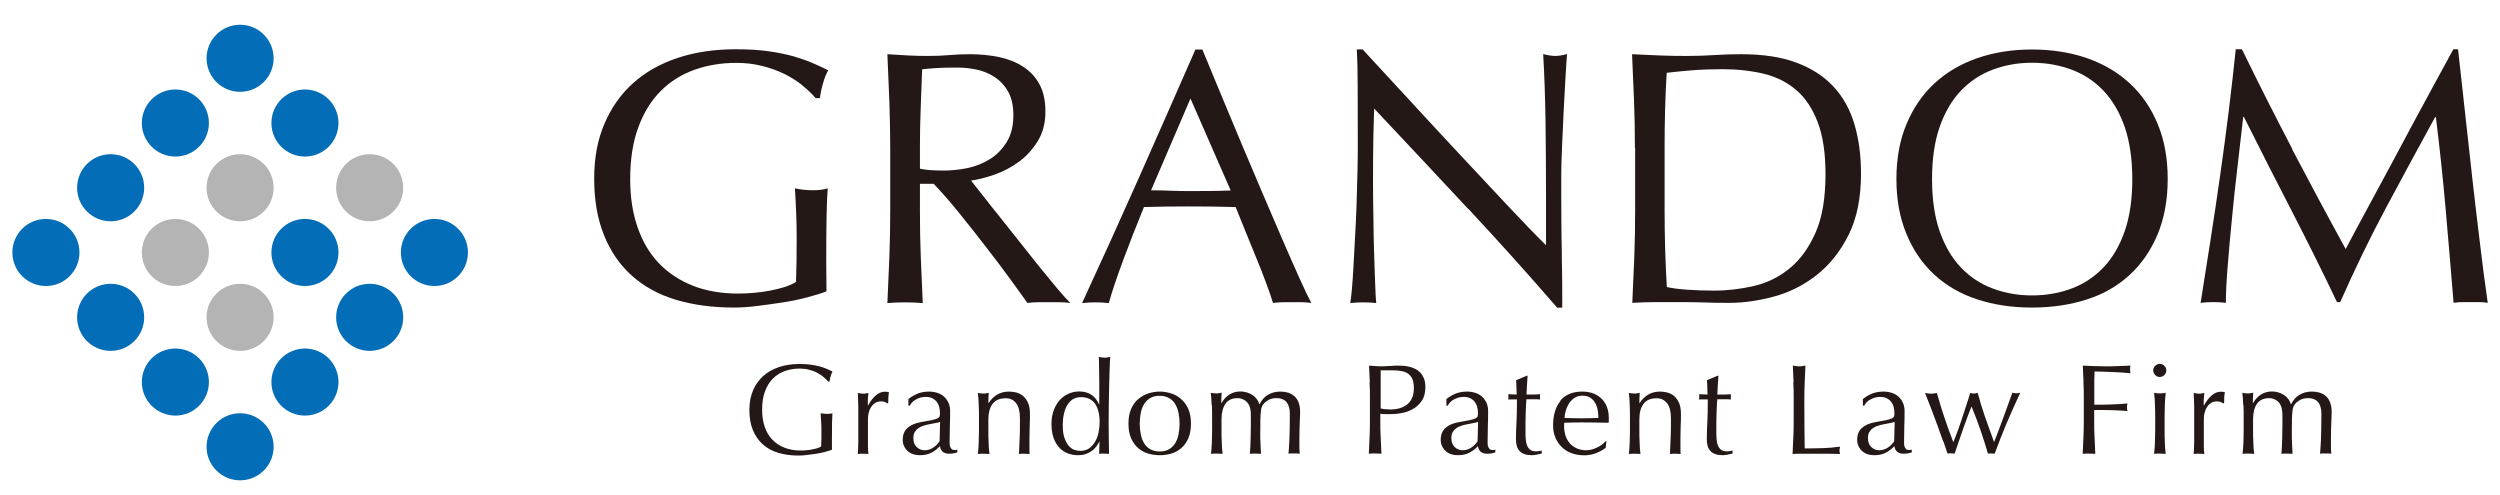
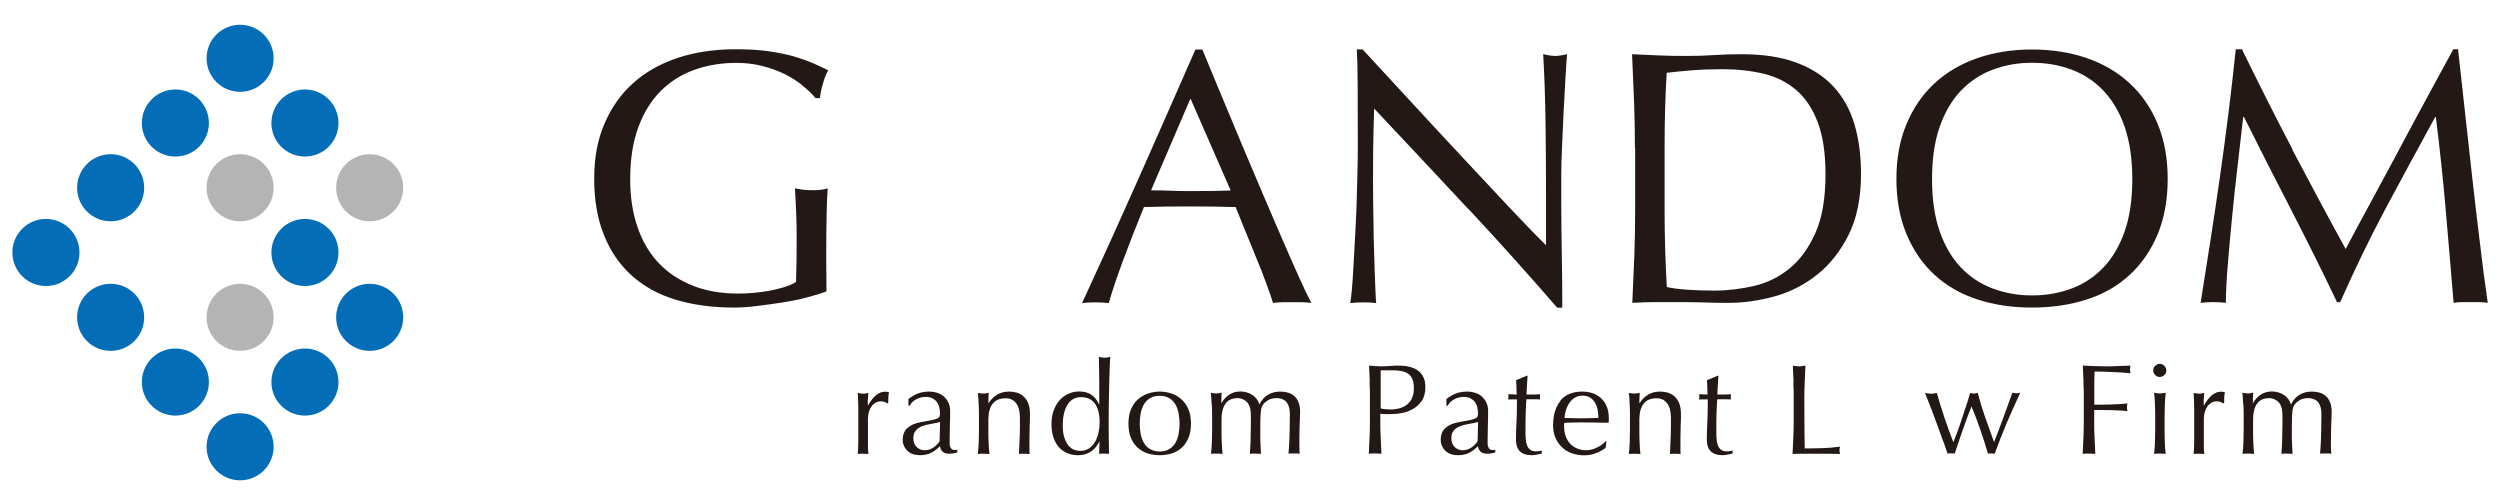
<svg xmlns="http://www.w3.org/2000/svg" id="_レイヤー_1" viewBox="0 0 202 40">
  <defs>
    <style>.cls-1{fill:#231815;}.cls-1,.cls-2,.cls-3{stroke-width:0px;}.cls-2{fill:#b4b4b5;}.cls-3{fill:#036eb7;}</style>
  </defs>
  <path class="cls-1" d="M64.83,6.89c-.44-.35-.93-.66-1.46-.92-.54-.26-1.13-.48-1.79-.64-.65-.17-1.35-.25-2.09-.25-1.21,0-2.34.19-3.38.56-1.04.37-1.95.94-2.72,1.71-.77.77-1.38,1.75-1.81,2.93-.44,1.18-.66,2.58-.66,4.2,0,1.42.19,2.71.59,3.86.39,1.15.96,2.12,1.71,2.91.75.79,1.67,1.4,2.75,1.83,1.08.43,2.31.64,3.67.64.41,0,.84-.02,1.29-.06.45-.04.88-.1,1.3-.18.42-.08.81-.18,1.17-.29.36-.12.67-.25.92-.41.02-.59.03-1.17.04-1.76,0-.59.01-1.18.01-1.79,0-.68-.01-1.37-.04-2.05-.03-.68-.06-1.34-.1-1.96.49.1.96.15,1.4.15.21,0,.43,0,.64-.03.21-.02.42-.06.61-.12-.04.45-.07,1.16-.09,2.12-.02.97-.03,2.24-.03,3.82,0,.39,0,.79.01,1.19,0,.4.01.8.01,1.19-.41.16-.92.32-1.54.48-.61.17-1.27.3-1.96.41-.69.11-1.39.2-2.08.29-.69.09-1.32.13-1.89.13-1.74,0-3.3-.21-4.7-.63-1.4-.42-2.58-1.07-3.56-1.95-.98-.88-1.73-1.97-2.25-3.28-.53-1.31-.79-2.82-.79-4.54s.27-3.14.82-4.43c.55-1.3,1.32-2.4,2.31-3.29,1-.9,2.2-1.58,3.61-2.05,1.41-.47,2.98-.7,4.7-.7.99,0,1.88.05,2.65.16.77.11,1.45.25,2.05.42.6.18,1.12.36,1.57.56.45.2.85.38,1.2.56-.16.27-.3.62-.42,1.05-.13.43-.21.83-.25,1.2h-.35c-.29-.35-.66-.7-1.1-1.05" />
-   <path class="cls-1" d="M71.93,11.96c0-1.29-.03-2.55-.07-3.79-.05-1.24-.1-2.5-.16-3.79.57.04,1.12.07,1.67.1.55.03,1.1.04,1.67.04s1.12-.02,1.67-.07c.55-.05,1.1-.07,1.67-.07.82,0,1.6.08,2.34.23.74.16,1.39.41,1.95.78.56.36,1,.83,1.32,1.42.32.59.48,1.32.48,2.2,0,.94-.21,1.74-.63,2.41-.42.67-.93,1.23-1.54,1.67-.61.44-1.25.78-1.95,1.02-.69.24-1.32.4-1.89.48.23.29.56.7.97,1.23.41.53.87,1.11,1.38,1.74.51.63,1.03,1.3,1.58,1.99.55.69,1.07,1.36,1.58,1.99.51.63.99,1.21,1.43,1.74.45.53.81.93,1.08,1.2-.29-.04-.59-.06-.88-.06h-1.73c-.29,0-.58.02-.85.06-.29-.41-.74-1.02-1.33-1.84-.6-.82-1.25-1.7-1.98-2.63-.72-.94-1.46-1.87-2.21-2.8-.75-.93-1.44-1.71-2.06-2.36h-1.11v2.14c0,1.29.02,2.56.07,3.81.05,1.25.1,2.48.16,3.69-.45-.04-.93-.06-1.43-.06s-.99.02-1.43.06c.06-1.21.11-2.44.16-3.69.05-1.25.07-2.52.07-3.81v-5.03ZM74.33,13.63c.27.06.57.1.89.12.32.02.68.03,1.07.03.6,0,1.23-.07,1.89-.2.65-.14,1.25-.38,1.8-.72.55-.34,1-.8,1.36-1.38s.54-1.3.54-2.18c0-.76-.14-1.39-.42-1.89-.28-.5-.65-.89-1.1-1.19-.45-.29-.94-.49-1.46-.6-.53-.11-1.04-.16-1.55-.16-.68,0-1.25.01-1.7.04-.45.03-.83.06-1.14.1-.04,1.07-.08,2.14-.12,3.19-.04,1.05-.06,2.11-.06,3.16v1.67Z" />
  <path class="cls-1" d="M105.97,24.48c-.27-.04-.53-.06-.78-.06h-1.55c-.24,0-.5.02-.78.06-.14-.45-.32-.99-.56-1.62-.23-.63-.49-1.3-.78-1.99-.28-.69-.57-1.39-.86-2.11-.29-.71-.57-1.39-.82-2.03-.62-.02-1.26-.03-1.9-.04-.64,0-1.29-.01-1.93-.01-.6,0-1.2,0-1.79.01-.59.01-1.18.02-1.79.04-.62,1.52-1.19,2.97-1.7,4.35-.51,1.38-.89,2.51-1.14,3.41-.33-.04-.69-.06-1.08-.06s-.75.02-1.08.06c1.58-3.41,3.12-6.81,4.62-10.19,1.5-3.38,3.01-6.81,4.54-10.3h.56c.47,1.13.98,2.36,1.52,3.67.55,1.32,1.1,2.65,1.67,4,.57,1.35,1.13,2.68,1.7,4.01.57,1.33,1.1,2.56,1.59,3.7s.95,2.16,1.35,3.06c.4.9.73,1.58.98,2.05M93,15.38c.51,0,1.03,0,1.58.03.55.02,1.07.03,1.58.03.55,0,1.09,0,1.64-.01.55,0,1.09-.02,1.64-.04l-3.25-7.43-3.19,7.43Z" />
  <path class="cls-1" d="M118.64,16.89c-2.54-2.72-5.07-5.43-7.61-8.12-.02.55-.04,1.28-.06,2.2-.02.92-.03,2.17-.03,3.75,0,.41,0,.92.01,1.52.01.6.02,1.24.03,1.9,0,.66.02,1.34.04,2.02.02.68.04,1.32.06,1.9.02.59.04,1.1.06,1.54.02.44.04.74.06.89-.31-.04-.65-.06-1.02-.06-.39,0-.75.02-1.08.06.04-.19.08-.56.13-1.08.05-.53.09-1.16.13-1.89.04-.73.08-1.53.13-2.39.05-.86.09-1.72.12-2.58.03-.86.05-1.7.07-2.52.02-.82.03-1.55.03-2.2,0-1.87,0-3.48-.01-4.83,0-1.35-.03-2.35-.07-3.01h.47c1.19,1.29,2.46,2.67,3.82,4.14,1.36,1.47,2.7,2.93,4.04,4.36,1.34,1.43,2.61,2.79,3.81,4.07,1.2,1.28,2.25,2.37,3.15,3.26v-3.98c0-2.05-.02-4.04-.04-5.98-.03-1.94-.09-3.77-.19-5.49.39.1.72.15.99.15.24,0,.55-.05.94-.15-.04.43-.08,1.07-.13,1.93-.05.86-.1,1.78-.15,2.75-.05.98-.09,1.93-.13,2.87-.04.94-.06,1.69-.06,2.25v1.76c0,.66,0,1.36.01,2.08,0,.72.02,1.45.03,2.18,0,.73.02,1.41.03,2.05,0,.63.01,1.19.01,1.65v.97h-.41c-2.24-2.59-4.63-5.25-7.17-7.98" />
  <path class="cls-1" d="M132.1,11.96c0-1.29-.02-2.55-.07-3.79-.05-1.24-.1-2.5-.16-3.79.74.04,1.48.07,2.21.1.73.03,1.47.04,2.21.04s1.48-.02,2.21-.07c.73-.05,1.47-.07,2.21-.07,1.72,0,3.19.22,4.41.67,1.22.45,2.22,1.09,3,1.92.78.83,1.35,1.84,1.71,3.04.36,1.2.54,2.55.54,4.05,0,1.95-.34,3.6-1.01,4.93-.67,1.34-1.53,2.41-2.57,3.23-1.04.82-2.2,1.4-3.45,1.74-1.26.34-2.46.51-3.61.51-.66,0-1.32,0-1.96-.03-.64-.02-1.3-.03-1.96-.03h-1.96c-.64,0-1.3.02-1.96.06.06-1.21.11-2.44.16-3.69s.07-2.52.07-3.81v-5.03ZM134.5,16.99c0,2.11.06,4.18.18,6.2.41.1.97.17,1.67.22.7.05,1.42.07,2.17.07,1.07,0,2.15-.13,3.22-.38,1.07-.25,2.03-.73,2.88-1.43.85-.7,1.54-1.66,2.08-2.88.54-1.22.8-2.8.8-4.73,0-1.7-.21-3.09-.63-4.19-.42-1.09-.99-1.96-1.73-2.59-.73-.63-1.61-1.07-2.62-1.32-1.01-.24-2.13-.37-3.34-.37-.88,0-1.7.03-2.46.09-.76.06-1.44.13-2.05.2-.06.94-.1,1.92-.13,2.94-.03,1.02-.04,2.06-.04,3.12v5.03Z" />
  <path class="cls-1" d="M153.23,14.47c0-1.66.27-3.14.81-4.43.54-1.3,1.29-2.4,2.25-3.29.97-.9,2.12-1.58,3.47-2.05,1.35-.47,2.82-.7,4.42-.7s3.1.23,4.45.7c1.35.47,2.5,1.15,3.47,2.05.97.9,1.72,2,2.25,3.29.54,1.3.8,2.78.8,4.43s-.27,3.14-.8,4.43c-.54,1.3-1.29,2.4-2.25,3.29-.97.9-2.12,1.57-3.47,2-1.35.44-2.83.66-4.45.66s-3.07-.22-4.42-.66c-1.35-.44-2.5-1.11-3.47-2-.97-.9-1.72-2-2.25-3.29-.54-1.3-.81-2.78-.81-4.43M172.29,14.47c0-1.62-.21-3.02-.61-4.2-.41-1.18-.98-2.16-1.71-2.93-.73-.77-1.59-1.34-2.58-1.71-.99-.37-2.05-.56-3.2-.56s-2.19.19-3.18.56c-.99.37-1.84.94-2.58,1.71-.73.77-1.3,1.75-1.71,2.93-.41,1.18-.61,2.58-.61,4.2s.2,3.02.61,4.2c.41,1.18.98,2.16,1.71,2.93.73.77,1.59,1.34,2.58,1.71.99.37,2.04.56,3.18.56s2.22-.19,3.2-.56c.99-.37,1.84-.94,2.58-1.71.73-.77,1.3-1.75,1.71-2.93.41-1.18.61-2.58.61-4.2" />
  <path class="cls-1" d="M185.21,12.07c1.38,2.62,2.81,5.3,4.32,8.05.19-.37.48-.9.85-1.6.37-.69.8-1.49,1.29-2.39.49-.9,1.01-1.87,1.57-2.91.56-1.04,1.12-2.1,1.7-3.18.58-1.07,1.15-2.13,1.71-3.16.57-1.03,1.09-2,1.58-2.9h.38c.21,1.87.41,3.68.6,5.43.19,1.75.38,3.46.57,5.15.19,1.69.39,3.36.59,5.01.19,1.65.41,3.28.64,4.9-.23-.04-.46-.06-.69-.06h-1.38c-.22,0-.45.02-.69.06-.21-2.6-.43-5.11-.64-7.55-.21-2.44-.48-4.93-.79-7.46h-.06c-1.35,2.46-2.67,4.9-3.97,7.33-1.3,2.43-2.53,4.97-3.7,7.62h-.26c-1.17-2.46-2.4-4.92-3.67-7.39-1.28-2.47-2.56-4.99-3.85-7.57h-.06c-.14,1.21-.29,2.52-.45,3.94-.17,1.41-.32,2.81-.45,4.19-.14,1.38-.25,2.67-.35,3.89-.1,1.22-.15,2.22-.15,3-.31-.04-.65-.06-1.02-.06s-.71.02-1.02.06c.25-1.58.52-3.25.79-5.01.27-1.76.54-3.52.79-5.3.25-1.78.49-3.53.7-5.25.21-1.73.4-3.37.56-4.93h.5c1.35,2.77,2.71,5.46,4.08,8.08" />
-   <path class="cls-1" d="M66.51,30.43c-.16-.12-.33-.23-.52-.33s-.4-.17-.63-.23c-.23-.06-.48-.09-.74-.09-.43,0-.83.07-1.2.2-.37.13-.69.33-.97.61-.27.27-.49.62-.64,1.04-.16.42-.23.92-.23,1.49,0,.51.07.96.21,1.37s.34.75.61,1.03c.27.28.59.5.98.65.38.15.82.23,1.3.23.15,0,.3,0,.46-.02.16-.01.31-.03.46-.06.15-.03.29-.06.42-.1.13-.04.24-.09.33-.15,0-.21.01-.42.02-.62,0-.21,0-.42,0-.63,0-.24,0-.48-.02-.73-.01-.24-.02-.47-.04-.7.17.03.34.05.5.05.08,0,.15,0,.23-.01.08,0,.15-.02.22-.04-.01.16-.02.41-.03.75,0,.34-.01.79-.01,1.36,0,.14,0,.28,0,.42,0,.14,0,.28,0,.42-.15.06-.33.11-.55.17-.22.06-.45.11-.7.15-.25.04-.49.07-.74.1-.25.03-.47.05-.67.05-.62,0-1.17-.07-1.67-.22-.5-.15-.92-.38-1.26-.69-.35-.31-.61-.7-.8-1.16-.19-.46-.28-1-.28-1.61s.1-1.11.29-1.57c.19-.46.47-.85.82-1.17.35-.32.78-.56,1.28-.73.5-.17,1.06-.25,1.67-.25.35,0,.67.02.94.06.27.04.52.09.73.15.21.06.4.13.56.2.16.07.3.13.43.2-.06.1-.11.22-.15.37-.05.15-.07.29-.09.43h-.12c-.1-.12-.23-.25-.39-.37" />
  <path class="cls-1" d="M71.5,32.48c-.1-.03-.2-.05-.31-.05-.17,0-.32.04-.45.11-.13.08-.24.18-.33.31-.09.13-.16.28-.21.46-.05.18-.07.37-.07.57v1.14c0,.46,0,.82,0,1.06,0,.25.02.44.04.6-.14-.01-.28-.02-.42-.02-.15,0-.3,0-.44.02.02-.23.03-.56.04-.96,0-.41,0-.9,0-1.49v-.33c0-.27,0-.58,0-.93,0-.35-.02-.76-.04-1.22.08.01.15.03.22.04.07.01.14.02.22.02.06,0,.13,0,.2-.02.07-.01.14-.02.22-.04-.03.25-.04.45-.05.59,0,.15,0,.28,0,.42h.02c.41-.74.87-1.11,1.37-1.11.06,0,.12,0,.16.01.04,0,.1.02.17.05-.03.08-.06.21-.06.38,0,.17-.01.32-.01.46l-.07.05s-.1-.08-.2-.11" />
  <path class="cls-1" d="M74.26,31.76c.26-.08.53-.12.81-.12.25,0,.48.04.69.11.21.07.39.18.53.31.15.14.26.3.35.49.08.19.13.4.13.63,0,.39,0,.79-.02,1.18-.01.39-.02.8-.02,1.24,0,.08,0,.17,0,.26s.02.18.05.25c.03.07.07.13.12.18.05.05.13.07.23.07.03,0,.07,0,.11,0,.04,0,.07-.02.11-.04v.23c-.08.03-.17.06-.29.08-.11.02-.24.03-.38.03-.23,0-.4-.06-.52-.17-.12-.11-.19-.26-.21-.44-.25.25-.49.43-.74.55-.24.12-.54.18-.89.18-.17,0-.34-.02-.51-.07-.17-.05-.31-.13-.44-.24-.13-.11-.23-.24-.31-.4-.08-.16-.12-.33-.12-.53,0-.42.13-.74.39-.97.26-.23.62-.38,1.07-.46.37-.06.66-.12.87-.16.21-.05.37-.09.47-.14.1-.05.16-.11.18-.17.02-.07.03-.15.03-.25,0-.17-.02-.34-.06-.5-.04-.16-.11-.3-.2-.42-.09-.12-.21-.21-.35-.29-.15-.07-.32-.11-.53-.11-.28,0-.53.06-.77.19-.24.12-.42.3-.53.52h-.11v-.54c.31-.24.6-.39.86-.48M75.55,34.19c-.16.03-.31.06-.47.09-.16.03-.32.07-.47.12-.16.05-.29.11-.41.2-.12.08-.22.19-.29.31-.07.12-.11.28-.11.48,0,.33.09.57.28.74.19.17.39.25.62.25.26,0,.5-.07.72-.22.22-.15.38-.32.5-.51l.04-1.56c-.12.04-.25.08-.41.1" />
  <path class="cls-1" d="M82.1,32.58c-.2-.27-.48-.4-.83-.4-.49,0-.84.15-1.07.45-.22.3-.34.72-.34,1.26v.88c0,.31,0,.64.02.98.01.34.03.65.07.93-.16-.01-.32-.02-.47-.02s-.31,0-.47.02c.03-.28.06-.59.07-.93.01-.34.02-.67.02-.98v-1.08c0-.31,0-.64-.02-.98-.01-.34-.03-.66-.07-.96.19.03.35.05.47.05.06,0,.12,0,.18-.02.07-.01.14-.02.23-.04-.02.28-.03.55-.03.83h.02c.19-.3.43-.53.7-.69.27-.16.59-.24.97-.24.19,0,.39.03.59.08.2.06.38.15.54.29.16.14.29.32.39.55.1.23.15.53.15.89,0,.3,0,.6-.02.92-.01.32-.02.65-.02,1v.67c0,.11,0,.22,0,.33,0,.11,0,.21.02.31-.14-.01-.29-.02-.44-.02s-.29,0-.43.02c.01-.36.03-.73.05-1.11.02-.38.03-.77.03-1.17v-.63c0-.52-.1-.91-.3-1.18" />
  <path class="cls-1" d="M88.82,35.69c-.06.11-.13.23-.22.36-.09.13-.21.25-.35.36-.14.11-.31.2-.5.27-.19.07-.42.1-.68.1s-.52-.05-.77-.14c-.25-.09-.48-.24-.68-.44-.2-.2-.36-.47-.48-.79-.12-.32-.18-.71-.18-1.16s.07-.83.2-1.15c.13-.33.3-.6.51-.82.21-.22.45-.38.72-.49.27-.11.53-.16.81-.16.77,0,1.3.35,1.6,1.04h.02v-1.02c0-.26,0-.53,0-.79,0-.27,0-.52-.01-.76,0-.24,0-.47-.01-.69,0-.21,0-.4-.02-.57.08.01.16.03.24.04.08.01.15.02.23.02s.15,0,.22-.02c.07-.01.15-.02.24-.04-.02.22-.04.54-.05.96-.01.42-.03.88-.04,1.39-.01.51-.02,1.02-.03,1.56,0,.53-.01,1.02-.01,1.46,0,.48,0,.91.01,1.29,0,.38.01.77.02,1.17-.14-.01-.27-.02-.41-.02-.12,0-.26,0-.39.02l.03-.99h-.02ZM86,35.35c.09.27.2.49.33.65.14.16.29.28.46.34.17.06.34.09.51.09.27,0,.5-.07.7-.2.19-.14.35-.31.48-.53.13-.22.22-.47.28-.74.06-.28.09-.55.09-.83,0-.66-.13-1.17-.38-1.52-.26-.35-.63-.52-1.13-.52-.25,0-.47.06-.65.17-.18.11-.34.27-.46.48-.12.2-.21.44-.27.72-.06.27-.09.57-.09.88,0,.42.04.76.13,1.03" />
  <path class="cls-1" d="M91.4,33.03c.15-.33.34-.6.59-.8.24-.2.51-.35.82-.45.3-.09.6-.14.9-.14s.61.05.9.14c.3.09.57.24.81.45.24.2.44.47.59.8.15.33.22.73.22,1.2s-.07.87-.22,1.2c-.15.33-.34.6-.59.8-.24.2-.51.35-.81.43-.3.08-.6.12-.9.12s-.6-.04-.9-.12c-.3-.08-.57-.23-.82-.43-.24-.2-.44-.47-.59-.8-.15-.33-.22-.73-.22-1.2s.07-.87.22-1.2M92.17,35.07c.05.27.14.51.26.72.12.21.29.38.5.5.21.12.46.19.77.19s.56-.06.77-.19c.21-.12.37-.29.5-.5.12-.21.21-.45.26-.72.05-.27.08-.55.08-.84s-.03-.57-.08-.84c-.05-.27-.14-.51-.26-.72-.12-.21-.29-.38-.5-.5-.21-.12-.46-.19-.77-.19s-.56.06-.77.19c-.21.12-.37.29-.5.5-.12.21-.21.45-.26.72-.05.27-.08.55-.08.84s.03.57.08.84" />
  <path class="cls-1" d="M97.9,32.7c-.01-.34-.03-.66-.07-.96.19.03.35.05.47.05.06,0,.12,0,.18-.02.07-.01.14-.02.23-.04-.02.28-.03.55-.03.83h.02c.37-.62.88-.93,1.54-.93.17,0,.34.03.51.08.17.05.32.12.45.21.14.09.25.2.35.33.1.13.16.26.2.41h.02c.17-.33.39-.59.68-.76s.62-.26,1-.26c.23,0,.44.03.64.09.19.06.36.16.51.29.14.13.25.3.33.51.08.21.12.46.12.75,0,.12,0,.25-.01.38,0,.14-.01.3-.02.48,0,.18-.01.39-.02.62,0,.23-.01.5-.01.8,0,.19,0,.37,0,.54,0,.17.01.36.03.56-.08-.01-.15-.02-.23-.02h-.45c-.08,0-.15,0-.23.02.02-.17.04-.52.07-1.05.02-.53.04-1.26.04-2.2,0-.17-.02-.34-.06-.49-.04-.15-.1-.28-.18-.39s-.19-.2-.33-.26c-.14-.07-.31-.1-.52-.1-.25,0-.46.05-.64.15-.17.1-.31.21-.41.34-.06.08-.1.15-.13.23-.03.08-.06.19-.07.35-.02.16-.03.37-.04.65,0,.28-.01.67-.01,1.16,0,.3,0,.57.02.82.01.25.02.51.04.8-.16-.01-.31-.02-.45-.02s-.29,0-.45.02c.03-.38.05-.77.06-1.16.01-.39.02-.78.02-1.16,0-.33,0-.58,0-.76,0-.18-.01-.33-.03-.44-.01-.11-.03-.2-.06-.27-.02-.07-.06-.15-.1-.23-.08-.13-.19-.24-.36-.34-.16-.09-.33-.14-.5-.14-.46,0-.79.15-1,.45-.21.3-.32.72-.32,1.26v.88c0,.31,0,.64.02.98.01.34.03.65.07.93-.16-.01-.32-.02-.47-.02s-.31,0-.47.02c.03-.28.06-.59.07-.93.01-.34.02-.67.02-.98v-1.08c0-.31,0-.64-.02-.98" />
  <path class="cls-1" d="M110.68,30.89c-.02-.44-.04-.89-.06-1.35.17.01.33.03.5.04.17.01.34.02.5.02.08,0,.18,0,.3-.01.12,0,.24-.01.36-.02s.24,0,.35-.02c.11,0,.2-.01.28-.01.1,0,.23,0,.38.01.15,0,.31.03.48.06.17.03.34.09.5.16.17.07.32.17.45.3.14.13.24.3.33.49.08.2.12.44.12.73,0,.46-.1.83-.3,1.11-.2.28-.44.51-.73.66-.29.16-.59.27-.91.32-.32.06-.61.08-.86.08-.16,0-.3,0-.44,0-.13,0-.27-.01-.4-.03v.57c0,.46,0,.91.03,1.35.02.44.04.88.06,1.31-.16-.01-.33-.02-.51-.02s-.35,0-.51.02c.02-.43.04-.87.06-1.31.02-.44.03-.89.03-1.35v-1.79c0-.46,0-.91-.03-1.34M112.3,33.09c.21,0,.44-.02.66-.07.23-.05.44-.14.63-.26.19-.13.35-.3.47-.53.12-.23.18-.51.18-.87,0-.3-.04-.54-.12-.73-.08-.19-.2-.33-.35-.44-.15-.1-.33-.17-.55-.21-.21-.04-.46-.06-.73-.06h-.93v3.08c.24.06.48.08.74.08" />
  <path class="cls-1" d="M117.73,31.76c.26-.08.53-.12.81-.12.25,0,.48.04.69.11.21.07.39.18.53.31.15.14.26.3.35.49.08.19.13.4.13.63,0,.39,0,.79-.02,1.18-.01.39-.02.8-.02,1.24,0,.08,0,.17,0,.26,0,.09.02.18.05.25.03.07.07.13.12.18s.13.07.23.07c.03,0,.07,0,.11,0,.04,0,.07-.02.11-.04v.23c-.08.03-.17.06-.29.08-.11.02-.24.03-.38.03-.23,0-.4-.06-.52-.17-.12-.11-.19-.26-.21-.44-.25.25-.49.43-.74.55-.24.12-.54.18-.89.18-.17,0-.34-.02-.51-.07-.17-.05-.31-.13-.44-.24-.13-.11-.23-.24-.31-.4-.08-.16-.12-.33-.12-.53,0-.42.13-.74.39-.97.26-.23.62-.38,1.07-.46.37-.06.66-.12.87-.16.21-.05.37-.09.47-.14.1-.05.16-.11.18-.17.02-.07.03-.15.03-.25,0-.17-.02-.34-.06-.5-.04-.16-.11-.3-.2-.42-.09-.12-.21-.21-.35-.29-.15-.07-.32-.11-.53-.11-.28,0-.53.06-.77.19-.24.12-.42.3-.53.52h-.11v-.54c.31-.24.6-.39.86-.48M119.02,34.19c-.16.03-.31.06-.47.09-.16.03-.32.07-.47.12-.15.05-.29.11-.41.2-.12.08-.22.19-.29.31-.07.12-.11.28-.11.48,0,.33.09.57.28.74.19.17.39.25.62.25.26,0,.5-.07.72-.22.22-.15.38-.32.5-.51l.04-1.56c-.12.04-.25.08-.41.1" />
  <path class="cls-1" d="M123.43,30.35c-.02.26-.04.52-.05.77-.01.25-.02.51-.04.76.08,0,.22,0,.43,0,.21,0,.43-.01.67-.03,0,.02-.01.06-.01.11v.22s0,.08.01.1c-.09,0-.18-.01-.28-.02-.1,0-.2,0-.31,0h-.51s-.02.14-.03.33c-.01.19-.02.42-.03.69,0,.27-.01.55-.02.84,0,.29,0,.55,0,.78,0,.19,0,.38.02.57.01.19.04.35.1.5.05.15.14.27.25.36.11.09.27.14.48.14.06,0,.13,0,.22-.02.09-.01.17-.03.24-.05v.25c-.12.02-.25.05-.39.08s-.28.05-.41.05c-.44,0-.76-.11-.97-.32-.21-.21-.31-.53-.31-.95,0-.19,0-.39.01-.61,0-.22.02-.46.03-.72.01-.26.02-.55.03-.86,0-.32.01-.67.01-1.05h-.33c-.06,0-.11,0-.18,0s-.13,0-.2.02c0-.04.01-.08.02-.12,0-.04,0-.08,0-.12,0-.03,0-.07,0-.1,0-.03,0-.07-.02-.1.31.02.54.03.69.03,0-.14-.01-.31-.02-.52,0-.21-.01-.42-.03-.64l.86-.36h.05Z" />
  <path class="cls-1" d="M126.07,32.37c.41-.48,1-.73,1.77-.73.37,0,.68.06.95.17.27.11.49.27.67.46s.31.41.4.67c.09.26.13.53.13.82,0,.07,0,.14,0,.2,0,.07,0,.13-.02.2-.37,0-.74-.01-1.11-.02-.37,0-.74-.01-1.11-.01-.23,0-.46,0-.68.01-.23,0-.45.01-.68.02,0,.03-.01.09-.01.16v.14c0,.27.04.52.12.76.08.24.2.44.35.61.15.17.34.3.56.4.22.1.48.15.77.15.14,0,.28-.02.43-.06.15-.04.29-.09.43-.16.14-.07.27-.14.39-.23.12-.09.23-.19.32-.29l.05.03-.06.51c-.21.17-.47.31-.77.43-.31.12-.63.18-.96.18-.37,0-.72-.06-1.02-.17-.31-.11-.58-.28-.8-.5-.23-.22-.4-.48-.52-.77-.12-.3-.18-.62-.18-.97,0-.85.2-1.52.61-2M127.22,32.15c-.18.12-.32.26-.44.44-.11.18-.2.37-.26.58-.06.21-.1.41-.11.6.21,0,.44.01.67.02.23,0,.46.01.68.01s.46,0,.7-.01c.24,0,.46-.01.69-.02,0-.19-.02-.38-.05-.59-.03-.21-.09-.4-.19-.58-.09-.18-.22-.33-.39-.45-.17-.12-.38-.18-.65-.18-.26,0-.47.06-.65.18" />
  <path class="cls-1" d="M134.69,32.58c-.2-.27-.48-.4-.83-.4-.49,0-.84.15-1.06.45-.23.3-.34.72-.34,1.26v.88c0,.31,0,.64.02.98.01.34.03.65.07.93-.16-.01-.32-.02-.47-.02s-.31,0-.47.02c.03-.28.06-.59.07-.93.01-.34.02-.67.02-.98v-1.08c0-.31,0-.64-.02-.98-.01-.34-.03-.66-.07-.96.19.03.35.05.47.05.06,0,.12,0,.18-.02.07-.01.14-.02.23-.04-.02.28-.03.55-.03.83h.02c.19-.3.43-.53.7-.69.27-.16.59-.24.97-.24.19,0,.39.03.59.08.2.06.38.15.54.29s.29.32.39.55c.1.23.15.53.15.89,0,.3,0,.6-.02.92-.01.32-.02.65-.02,1v.67c0,.11,0,.22,0,.33,0,.11,0,.21.02.31-.14-.01-.29-.02-.44-.02s-.29,0-.43.02c.01-.36.03-.73.05-1.11.02-.38.03-.77.03-1.17v-.63c0-.52-.1-.91-.3-1.18" />
  <path class="cls-1" d="M138.85,30.35c-.02.26-.04.52-.05.77-.01.25-.02.51-.04.76.08,0,.22,0,.43,0,.21,0,.43-.01.67-.03,0,.02-.01.06-.01.11v.22s0,.08.01.1c-.09,0-.18-.01-.28-.02-.1,0-.2,0-.31,0h-.51s-.02.14-.03.33c-.01.19-.02.42-.03.69,0,.27-.01.55-.02.84,0,.29,0,.55,0,.78,0,.19,0,.38.02.57.01.19.04.35.1.5.05.15.14.27.25.36.11.09.27.14.48.14.06,0,.13,0,.22-.02.09-.01.17-.03.24-.05v.25c-.12.02-.25.05-.39.08s-.28.05-.41.05c-.44,0-.76-.11-.97-.32-.21-.21-.31-.53-.31-.95,0-.19,0-.39.01-.61,0-.22.02-.46.03-.72.01-.26.02-.55.03-.86,0-.32.01-.67.01-1.05h-.33c-.06,0-.11,0-.18,0-.06,0-.13,0-.2.02,0-.04.01-.08.02-.12,0-.04,0-.08,0-.12,0-.03,0-.07,0-.1,0-.03,0-.07-.02-.1.31.02.54.03.69.03,0-.14-.01-.31-.02-.52,0-.21-.01-.42-.03-.64l.86-.36h.05Z" />
  <path class="cls-1" d="M144.92,30.89c-.02-.44-.04-.89-.06-1.35.09.01.18.03.26.04.08.01.17.02.25.02s.17,0,.25-.02c.08-.01.17-.02.26-.04-.02.46-.04.91-.06,1.35-.02.44-.03.89-.03,1.35,0,.87,0,1.63.01,2.27,0,.64.01,1.21.02,1.72.49,0,.96,0,1.41-.02.45-.01.93-.05,1.45-.12-.03.12-.05.23-.05.31,0,.08.02.17.05.28-.32-.01-.64-.02-.96-.02h-1.92c-.31,0-.63,0-.96.02.02-.43.04-.87.06-1.31.02-.44.03-.89.03-1.35v-1.79c0-.46,0-.91-.03-1.35" />
-   <path class="cls-1" d="M151.38,31.76c.26-.08.53-.12.81-.12.25,0,.48.04.69.11.21.07.39.18.53.31.15.14.26.3.35.49.08.19.13.4.13.63,0,.39,0,.79-.02,1.18-.01.39-.02.8-.02,1.24,0,.08,0,.17,0,.26,0,.09.02.18.05.25.03.07.07.13.12.18s.13.07.23.07c.03,0,.07,0,.11,0,.04,0,.07-.02.11-.04v.23c-.08.03-.17.06-.29.08-.11.02-.24.03-.38.03-.23,0-.4-.06-.52-.17-.12-.11-.19-.26-.21-.44-.25.25-.49.43-.74.55-.24.12-.54.18-.89.18-.17,0-.34-.02-.51-.07-.17-.05-.31-.13-.44-.24-.13-.11-.23-.24-.31-.4-.08-.16-.12-.33-.12-.53,0-.42.13-.74.39-.97.26-.23.62-.38,1.07-.46.37-.06.66-.12.87-.16.21-.05.37-.09.47-.14.1-.05.16-.11.18-.17.02-.07.03-.15.03-.25,0-.17-.02-.34-.06-.5-.04-.16-.11-.3-.2-.42-.09-.12-.21-.21-.35-.29-.15-.07-.32-.11-.53-.11-.28,0-.53.06-.77.19-.24.12-.42.3-.53.52h-.11v-.54c.31-.24.6-.39.86-.48M152.68,34.19c-.16.03-.31.06-.47.09-.16.03-.32.07-.47.12-.15.05-.29.11-.41.2-.12.08-.22.19-.29.31-.07.12-.11.28-.11.48,0,.33.09.57.28.74.19.17.39.25.62.25.26,0,.5-.07.72-.22.22-.15.38-.32.5-.51l.04-1.56c-.12.04-.25.08-.41.1" />
  <path class="cls-1" d="M157.02,35.7c-.14-.39-.29-.82-.45-1.26-.16-.45-.33-.9-.51-1.37-.18-.47-.35-.91-.52-1.32.08.01.16.03.24.04.08.01.16.02.24.02.08,0,.15,0,.23-.02.08-.01.16-.02.25-.04.18.65.38,1.3.6,1.96.22.65.46,1.33.73,2.02.08-.19.18-.45.3-.77.12-.32.24-.66.36-1.03.13-.37.25-.74.37-1.12.12-.38.24-.73.33-1.06.12.03.23.05.31.05.05,0,.1,0,.15-.02.04-.01.09-.02.15-.04.17.66.37,1.32.6,1.97.23.65.47,1.32.72,2.01.09-.22.2-.49.32-.82.12-.32.25-.66.38-1.02.13-.36.26-.72.4-1.1.14-.37.26-.72.38-1.05.14.03.25.05.33.05.09,0,.19-.02.31-.05-.39.84-.76,1.67-1.11,2.48-.34.82-.66,1.63-.96,2.45-.08-.01-.17-.02-.27-.02h-.15s-.09,0-.12.02c-.18-.62-.38-1.24-.59-1.86-.21-.62-.46-1.28-.74-1.96-.08.21-.18.47-.3.77-.12.31-.24.64-.36.99-.12.35-.25.71-.37,1.07-.12.36-.24.69-.33.98-.08-.01-.18-.02-.29-.02s-.21,0-.29.02c-.08-.26-.19-.58-.33-.98" />
  <path class="cls-1" d="M168.35,30.89c-.02-.44-.04-.89-.06-1.35.31.01.62.03.93.04.31.01.62.02.93.02s.63,0,.95-.02c.32-.01.66-.02,1.04-.04-.02.1-.03.21-.03.31s.01.21.03.31c-.19-.02-.41-.04-.67-.06-.26-.02-.53-.03-.81-.04-.27-.01-.54-.02-.79-.03-.25,0-.46-.01-.63-.01,0,.24-.01.47-.02.7,0,.22,0,.44,0,.67,0,.24,0,.47,0,.67,0,.2,0,.42,0,.64.46,0,.91,0,1.36-.02.45-.01.89-.04,1.32-.08-.03.1-.04.21-.04.31s.01.21.04.31c-.17-.02-.37-.04-.59-.05-.22-.01-.44-.02-.68-.03-.24,0-.47-.01-.72-.01h-.7v.88c0,.46,0,.91.03,1.35.02.44.04.88.06,1.31-.16-.01-.33-.02-.51-.02s-.35,0-.51.02c.02-.43.04-.87.06-1.31.02-.44.03-.89.03-1.35v-1.79c0-.46,0-.91-.03-1.35" />
  <path class="cls-1" d="M174.14,29.56c.1-.1.23-.16.37-.16s.27.05.37.16c.1.1.16.23.16.37s-.05.27-.16.37c-.1.1-.23.16-.37.16s-.27-.05-.37-.16c-.1-.1-.16-.23-.16-.37s.05-.27.16-.37M174.12,32.7c-.01-.34-.03-.66-.07-.96.19.03.35.05.47.05s.27-.02.47-.05c-.03.3-.06.62-.07.96-.01.34-.02.67-.02.98v1.08c0,.31,0,.64.02.98.01.34.03.65.07.93-.16-.01-.32-.02-.47-.02s-.31,0-.47.02c.03-.28.06-.59.07-.93.01-.34.02-.67.02-.98v-1.08c0-.31,0-.64-.02-.98" />
  <path class="cls-1" d="M179.44,32.48c-.1-.03-.2-.05-.31-.05-.17,0-.32.04-.45.11-.13.08-.24.18-.33.31-.09.13-.16.28-.21.46-.05.18-.07.37-.07.57v1.14c0,.46,0,.82,0,1.06,0,.25.02.44.04.6-.14-.01-.28-.02-.42-.02-.15,0-.3,0-.44.02.02-.23.03-.56.04-.96,0-.41,0-.9,0-1.49v-.33c0-.27,0-.58,0-.93,0-.35-.02-.76-.04-1.22.08.01.15.03.22.04.07.01.14.02.22.02.06,0,.13,0,.2-.02.07-.01.14-.02.22-.04-.03.25-.04.45-.05.59,0,.15,0,.28,0,.42h.02c.41-.74.87-1.11,1.37-1.11.06,0,.12,0,.16.01.05,0,.1.02.17.05-.03.08-.06.21-.06.38,0,.17-.01.32-.01.46l-.07.05s-.1-.08-.2-.11" />
  <path class="cls-1" d="M181.25,32.7c-.01-.34-.03-.66-.07-.96.19.03.35.05.47.05.06,0,.12,0,.18-.02.07-.01.14-.02.23-.04-.02.28-.03.55-.03.83h.02c.37-.62.88-.93,1.54-.93.17,0,.34.03.51.08.17.05.32.12.45.21.14.09.25.2.35.33.1.13.16.26.2.41h.02c.17-.33.39-.59.68-.76.29-.18.62-.26,1-.26.23,0,.44.03.64.09.19.06.36.16.51.29.14.13.25.3.33.51.08.21.12.46.12.75,0,.12,0,.25-.01.38,0,.14-.01.3-.02.48,0,.18-.01.39-.02.62,0,.23-.01.5-.01.8,0,.19,0,.37,0,.54,0,.17.01.36.03.56-.08-.01-.15-.02-.23-.02h-.45c-.08,0-.15,0-.23.02.02-.17.04-.52.07-1.05.02-.53.04-1.26.04-2.2,0-.17-.02-.34-.06-.49-.04-.15-.1-.28-.18-.39-.08-.11-.19-.2-.33-.26-.14-.07-.31-.1-.52-.1-.25,0-.46.05-.64.15-.17.1-.31.21-.41.34-.06.08-.1.15-.13.23-.03.08-.06.19-.07.35-.02.16-.03.37-.04.65,0,.28-.01.67-.01,1.16,0,.3,0,.57.02.82.01.25.02.51.04.8-.16-.01-.31-.02-.45-.02s-.29,0-.45.02c.03-.38.05-.77.06-1.16.01-.39.02-.78.02-1.16,0-.33,0-.58,0-.76,0-.18-.01-.33-.03-.44-.01-.11-.03-.2-.06-.27-.02-.07-.06-.15-.1-.23-.08-.13-.19-.24-.36-.34-.16-.09-.33-.14-.5-.14-.46,0-.79.15-1,.45-.21.3-.32.72-.32,1.26v.88c0,.31,0,.64.02.98.01.34.03.65.07.93-.16-.01-.32-.02-.47-.02s-.31,0-.47.02c.03-.28.06-.59.07-.93.01-.34.02-.67.02-.98v-1.08c0-.31,0-.64-.02-.98" />
  <circle class="cls-2" cx="19.4" cy="15.17" r="2.71" />
-   <circle class="cls-2" cx="14.17" cy="20.4" r="2.71" />
  <circle class="cls-2" cx="29.87" cy="15.17" r="2.71" />
  <circle class="cls-2" cx="19.4" cy="25.64" r="2.71" />
  <circle class="cls-3" cx="19.4" cy="4.71" r="2.71" />
  <circle class="cls-3" cx="14.17" cy="9.94" r="2.71" />
  <circle class="cls-3" cx="8.94" cy="15.17" r="2.71" />
  <circle class="cls-3" cx="3.71" cy="20.4" r="2.71" />
  <circle class="cls-3" cx="24.64" cy="9.94" r="2.71" />
  <circle class="cls-3" cx="8.94" cy="25.64" r="2.71" />
  <circle class="cls-3" cx="24.64" cy="20.4" r="2.71" />
  <circle class="cls-3" cx="14.17" cy="30.87" r="2.71" />
-   <circle class="cls-3" cx="35.1" cy="20.4" r="2.71" />
  <circle class="cls-3" cx="29.87" cy="25.64" r="2.71" />
  <circle class="cls-3" cx="24.64" cy="30.87" r="2.71" />
  <circle class="cls-3" cx="19.4" cy="36.1" r="2.71" />
</svg>